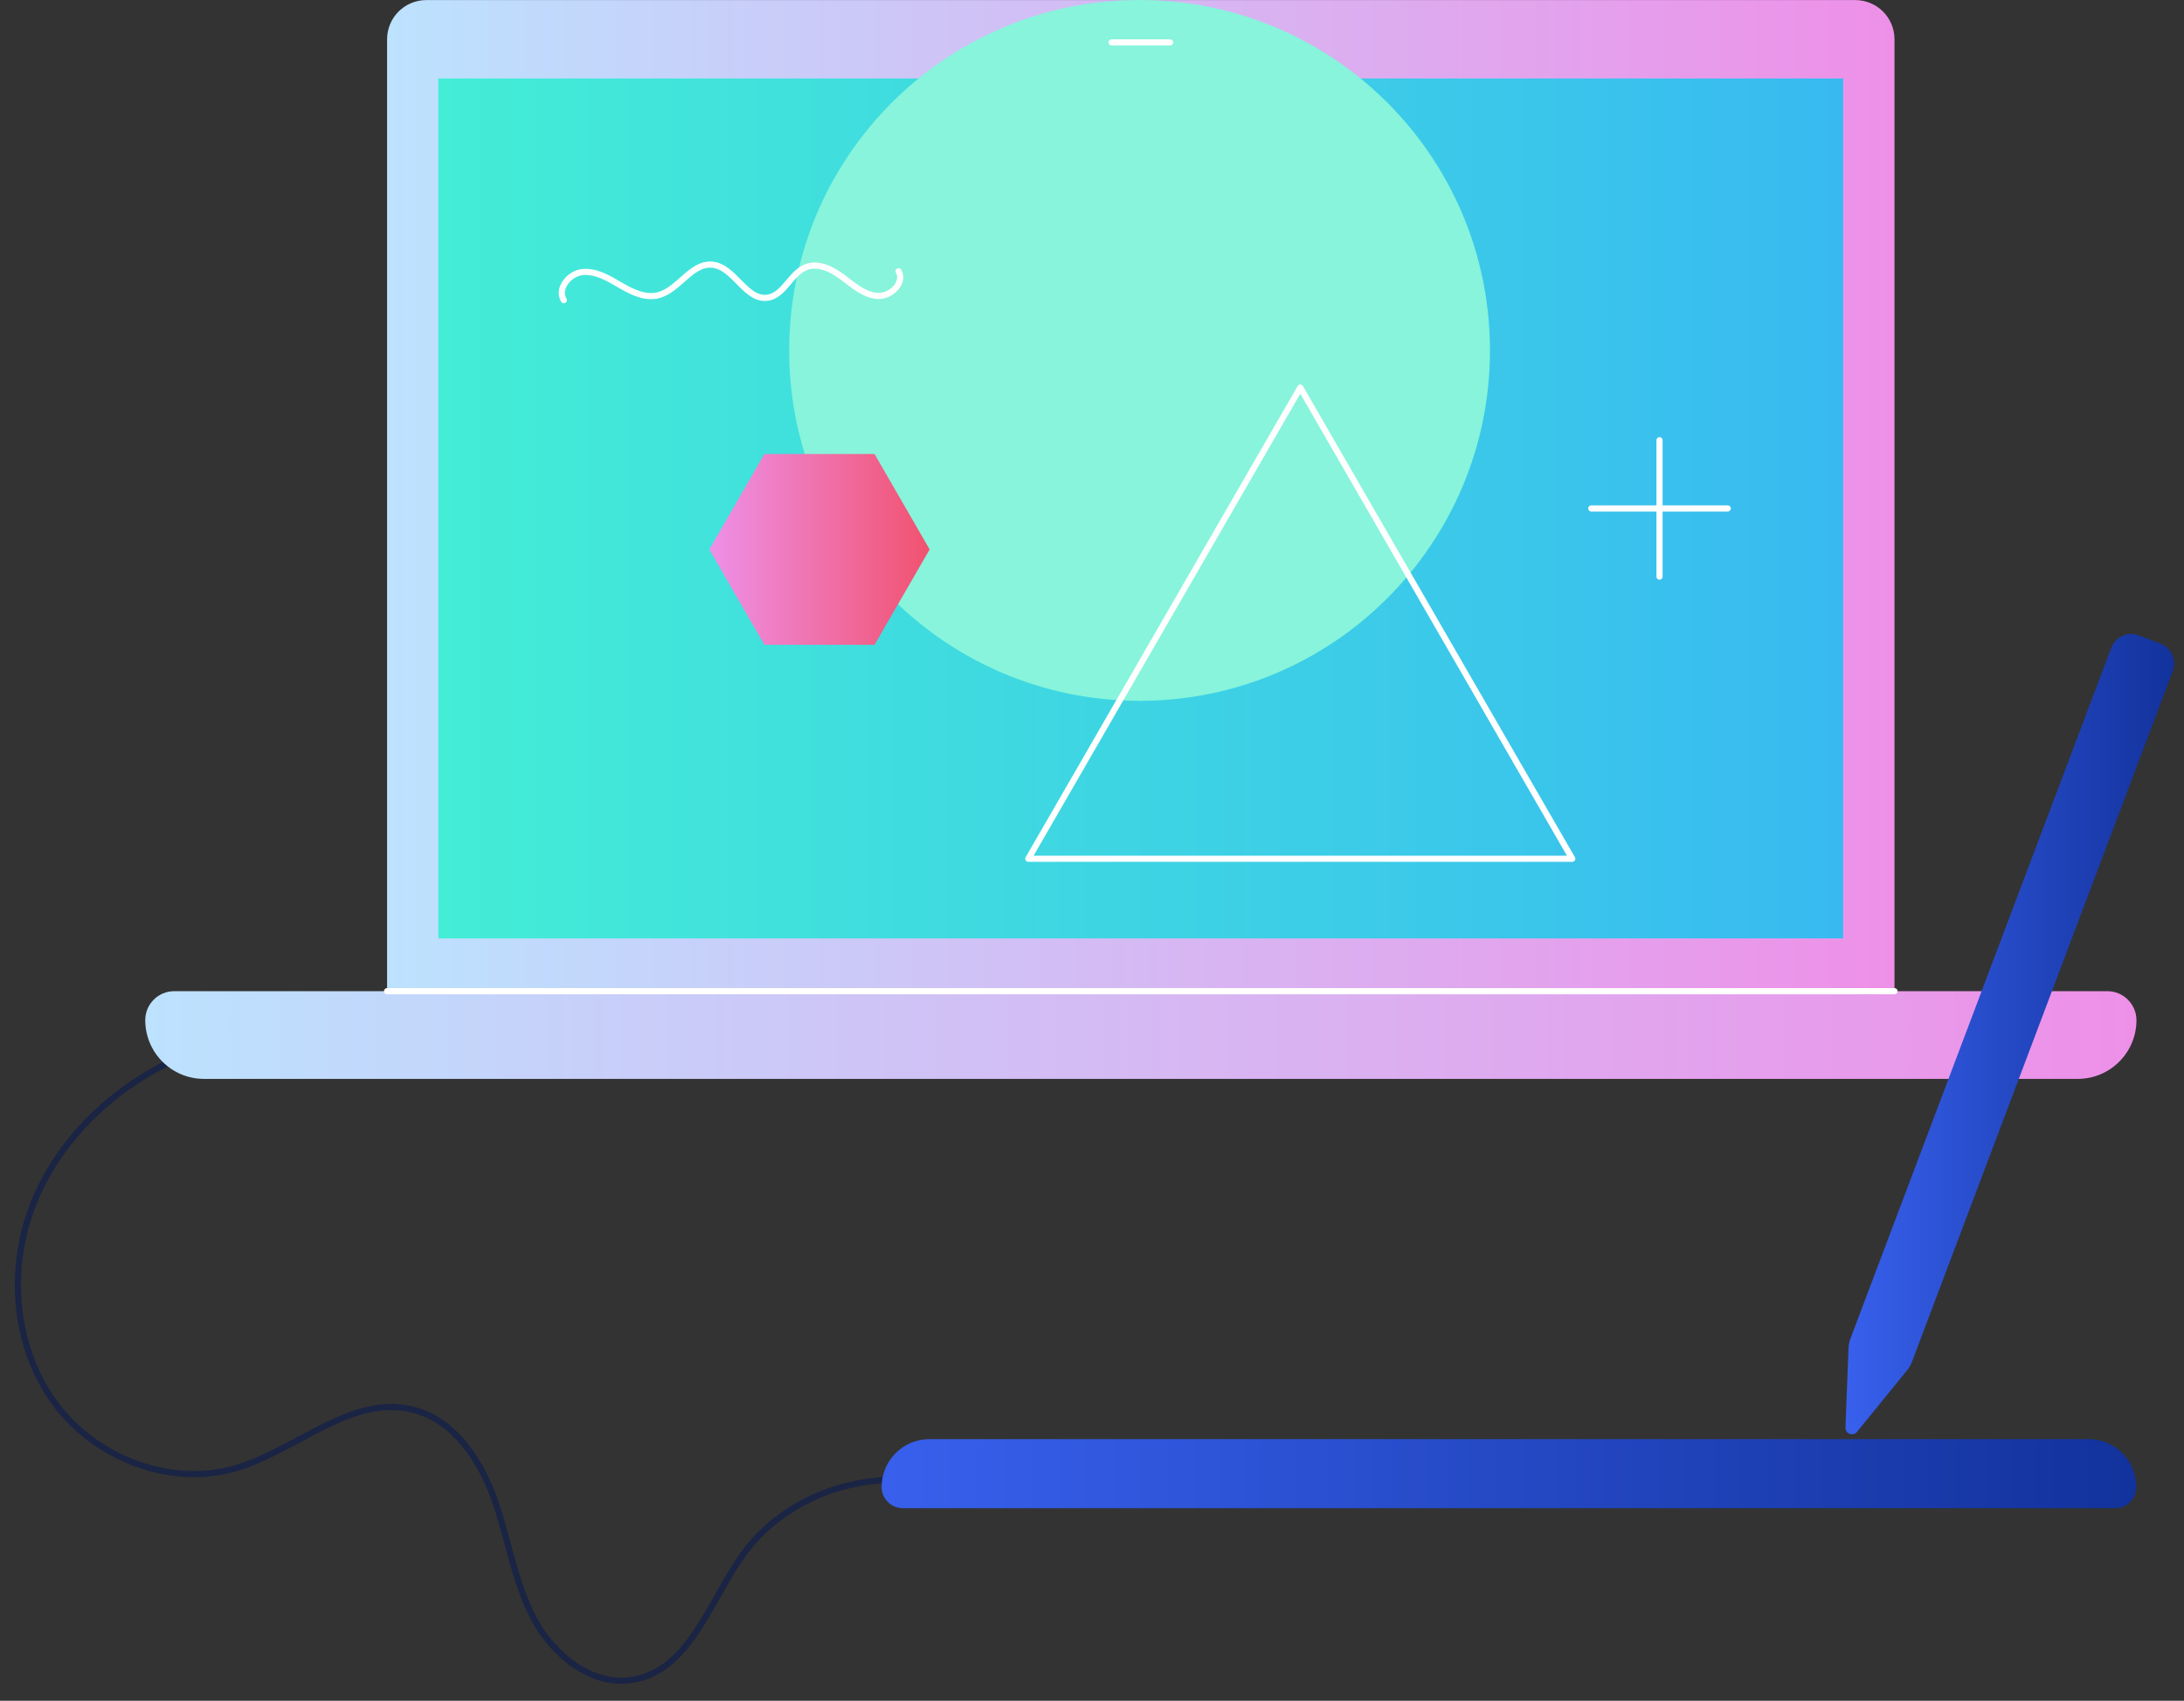
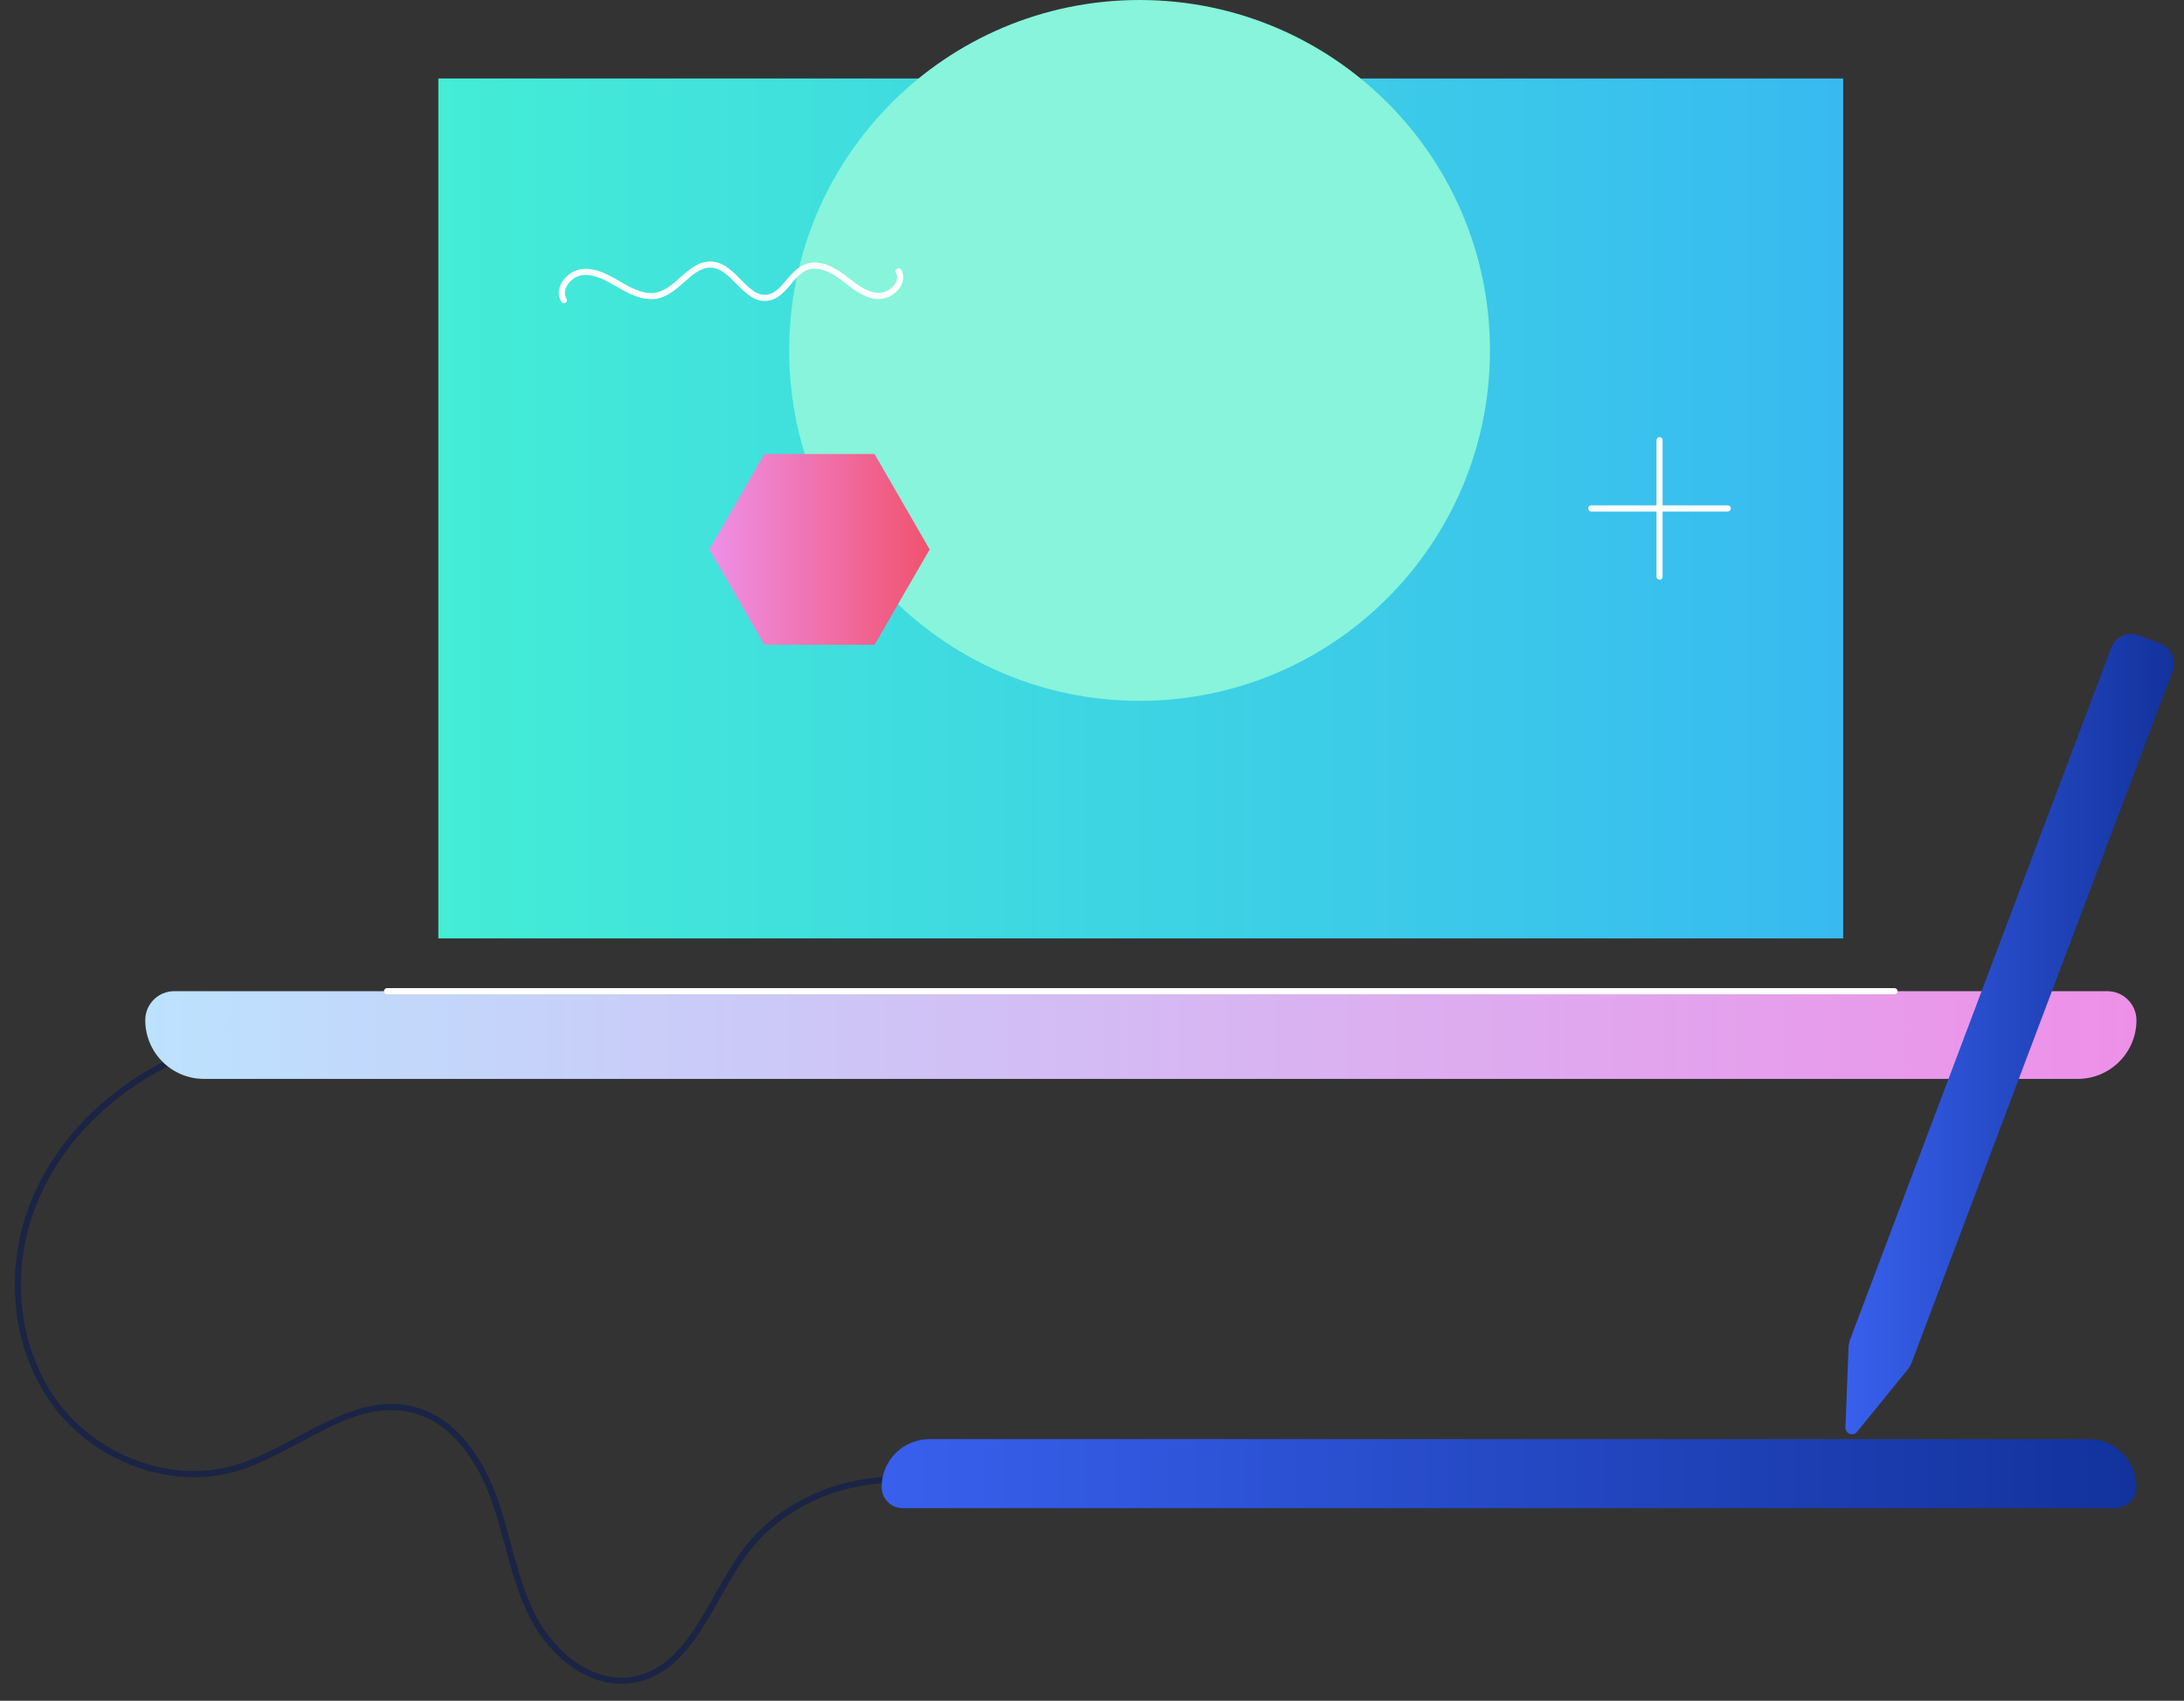
<svg xmlns="http://www.w3.org/2000/svg" width="122" height="95" viewBox="0 0 122 95" fill="none">
  <rect x="0" y="0" width="122" height="95" fill="#333333" stroke="none" />
  <path d="M9.345 59.393C5.937 61.086 3.061 63.972 1.748 67.541C0.435 71.113 0.83 75.353 3.092 78.407C5.355 81.465 9.537 83.087 13.184 82.007C16.595 80.999 19.67 77.852 23.111 78.75C25.37 79.34 26.834 81.547 27.616 83.748C28.397 85.949 28.723 88.321 29.81 90.392C30.896 92.459 33.083 94.231 35.383 93.823C38.534 93.268 39.638 89.442 41.499 86.84C44.324 82.884 50.192 81.482 54.501 83.731" stroke="#1A2445" stroke-width="0.343" stroke-miterlimit="10" stroke-linecap="round" stroke-linejoin="round" />
  <path d="M117.719 55.365H9.732C8.837 55.365 8.114 56.088 8.114 56.983C8.114 58.793 9.581 60.264 11.394 60.264H116.064C117.874 60.264 119.344 58.796 119.344 56.983C119.341 56.092 118.614 55.365 117.719 55.365Z" fill="url(#paint0_linear)" />
-   <path d="M105.828 55.365H21.623V2.194C21.623 0.984 22.604 0.004 23.814 0.004H103.637C104.847 0.004 105.828 0.984 105.828 2.194V55.365Z" fill="url(#paint1_linear)" />
  <path d="M102.962 4.384H24.486V52.417H102.962V4.384Z" fill="url(#paint2_linear)" />
  <path d="M63.657 39.147C74.468 39.147 83.231 30.384 83.231 19.574C83.231 8.763 74.468 0 63.657 0C52.847 0 44.084 8.763 44.084 19.574C44.084 30.384 52.847 39.147 63.657 39.147Z" fill="#87F4DB" />
-   <path d="M72.635 21.651L57.442 47.968H87.828L72.635 21.651Z" stroke="white" stroke-width="0.343" stroke-miterlimit="10" stroke-linecap="round" stroke-linejoin="round" />
  <path d="M48.852 25.36H42.699L39.624 30.691L42.699 36.018H48.852L51.93 30.691L48.852 25.36Z" fill="url(#paint3_linear)" />
  <path d="M118.158 84.242H50.432C49.777 84.242 49.249 83.714 49.249 83.059C49.249 81.582 50.445 80.386 51.923 80.386H116.663C118.141 80.386 119.337 81.582 119.337 83.059C119.34 83.711 118.809 84.242 118.158 84.242Z" fill="url(#paint4_linear)" />
  <path d="M21.623 55.365H105.828" stroke="white" stroke-width="0.343" stroke-miterlimit="10" stroke-linecap="round" stroke-linejoin="round" />
-   <path d="M62.094 2.369H65.361" stroke="white" stroke-width="0.343" stroke-miterlimit="10" stroke-linecap="round" stroke-linejoin="round" />
  <path d="M106.541 76.529L103.734 79.981C103.514 80.252 103.076 80.087 103.089 79.738L103.261 75.291C103.268 75.117 103.302 74.945 103.364 74.781L117.936 36.185C118.169 35.568 118.858 35.26 119.472 35.489L120.678 35.946C121.295 36.179 121.604 36.868 121.374 37.481L106.802 76.076C106.74 76.241 106.655 76.395 106.541 76.529Z" fill="url(#paint5_linear)" />
  <path d="M31.496 16.766C31.105 16.125 31.794 15.271 32.541 15.196C33.288 15.124 33.984 15.539 34.632 15.919C35.28 16.3 36.021 16.67 36.751 16.495C37.913 16.218 38.612 14.661 39.802 14.785C41.029 14.912 41.653 16.8 42.877 16.629C43.806 16.499 44.162 15.251 45.039 14.918C45.732 14.655 46.493 15.052 47.086 15.498C47.679 15.943 48.276 16.478 49.016 16.53C49.756 16.584 50.559 15.796 50.195 15.152" stroke="white" stroke-width="0.343" stroke-miterlimit="10" stroke-linecap="round" stroke-linejoin="round" />
  <path d="M88.89 28.401H96.514" stroke="white" stroke-width="0.343" stroke-miterlimit="10" stroke-linecap="round" stroke-linejoin="round" />
  <path d="M92.702 24.589V32.209" stroke="white" stroke-width="0.343" stroke-miterlimit="10" stroke-linecap="round" stroke-linejoin="round" />
  <defs>
    <linearGradient id="paint0_linear" x1="8.112" y1="57.815" x2="119.339" y2="57.815" gradientUnits="userSpaceOnUse">
      <stop stop-color="#BCE2FE" />
      <stop offset="1" stop-color="#EE90E8" />
    </linearGradient>
    <linearGradient id="paint1_linear" x1="21.623" y1="27.684" x2="105.829" y2="27.684" gradientUnits="userSpaceOnUse">
      <stop stop-color="#BCE2FE" />
      <stop offset="1" stop-color="#EE90E8" />
    </linearGradient>
    <linearGradient id="paint2_linear" x1="24.488" y1="28.399" x2="102.965" y2="28.399" gradientUnits="userSpaceOnUse">
      <stop stop-color="#43EDD6" />
      <stop offset="1" stop-color="#38BAF1" />
    </linearGradient>
    <linearGradient id="paint3_linear" x1="39.624" y1="30.69" x2="51.93" y2="30.69" gradientUnits="userSpaceOnUse">
      <stop stop-color="#EE90E8" />
      <stop offset="1" stop-color="#F1526F" />
    </linearGradient>
    <linearGradient id="paint4_linear" x1="49.248" y1="82.312" x2="119.339" y2="82.312" gradientUnits="userSpaceOnUse">
      <stop stop-color="#3860ED" />
      <stop offset="1" stop-color="#12329C" />
    </linearGradient>
    <linearGradient id="paint5_linear" x1="103.088" y1="57.765" x2="121.45" y2="57.765" gradientUnits="userSpaceOnUse">
      <stop stop-color="#3860ED" />
      <stop offset="1" stop-color="#12329C" />
    </linearGradient>
  </defs>
</svg>